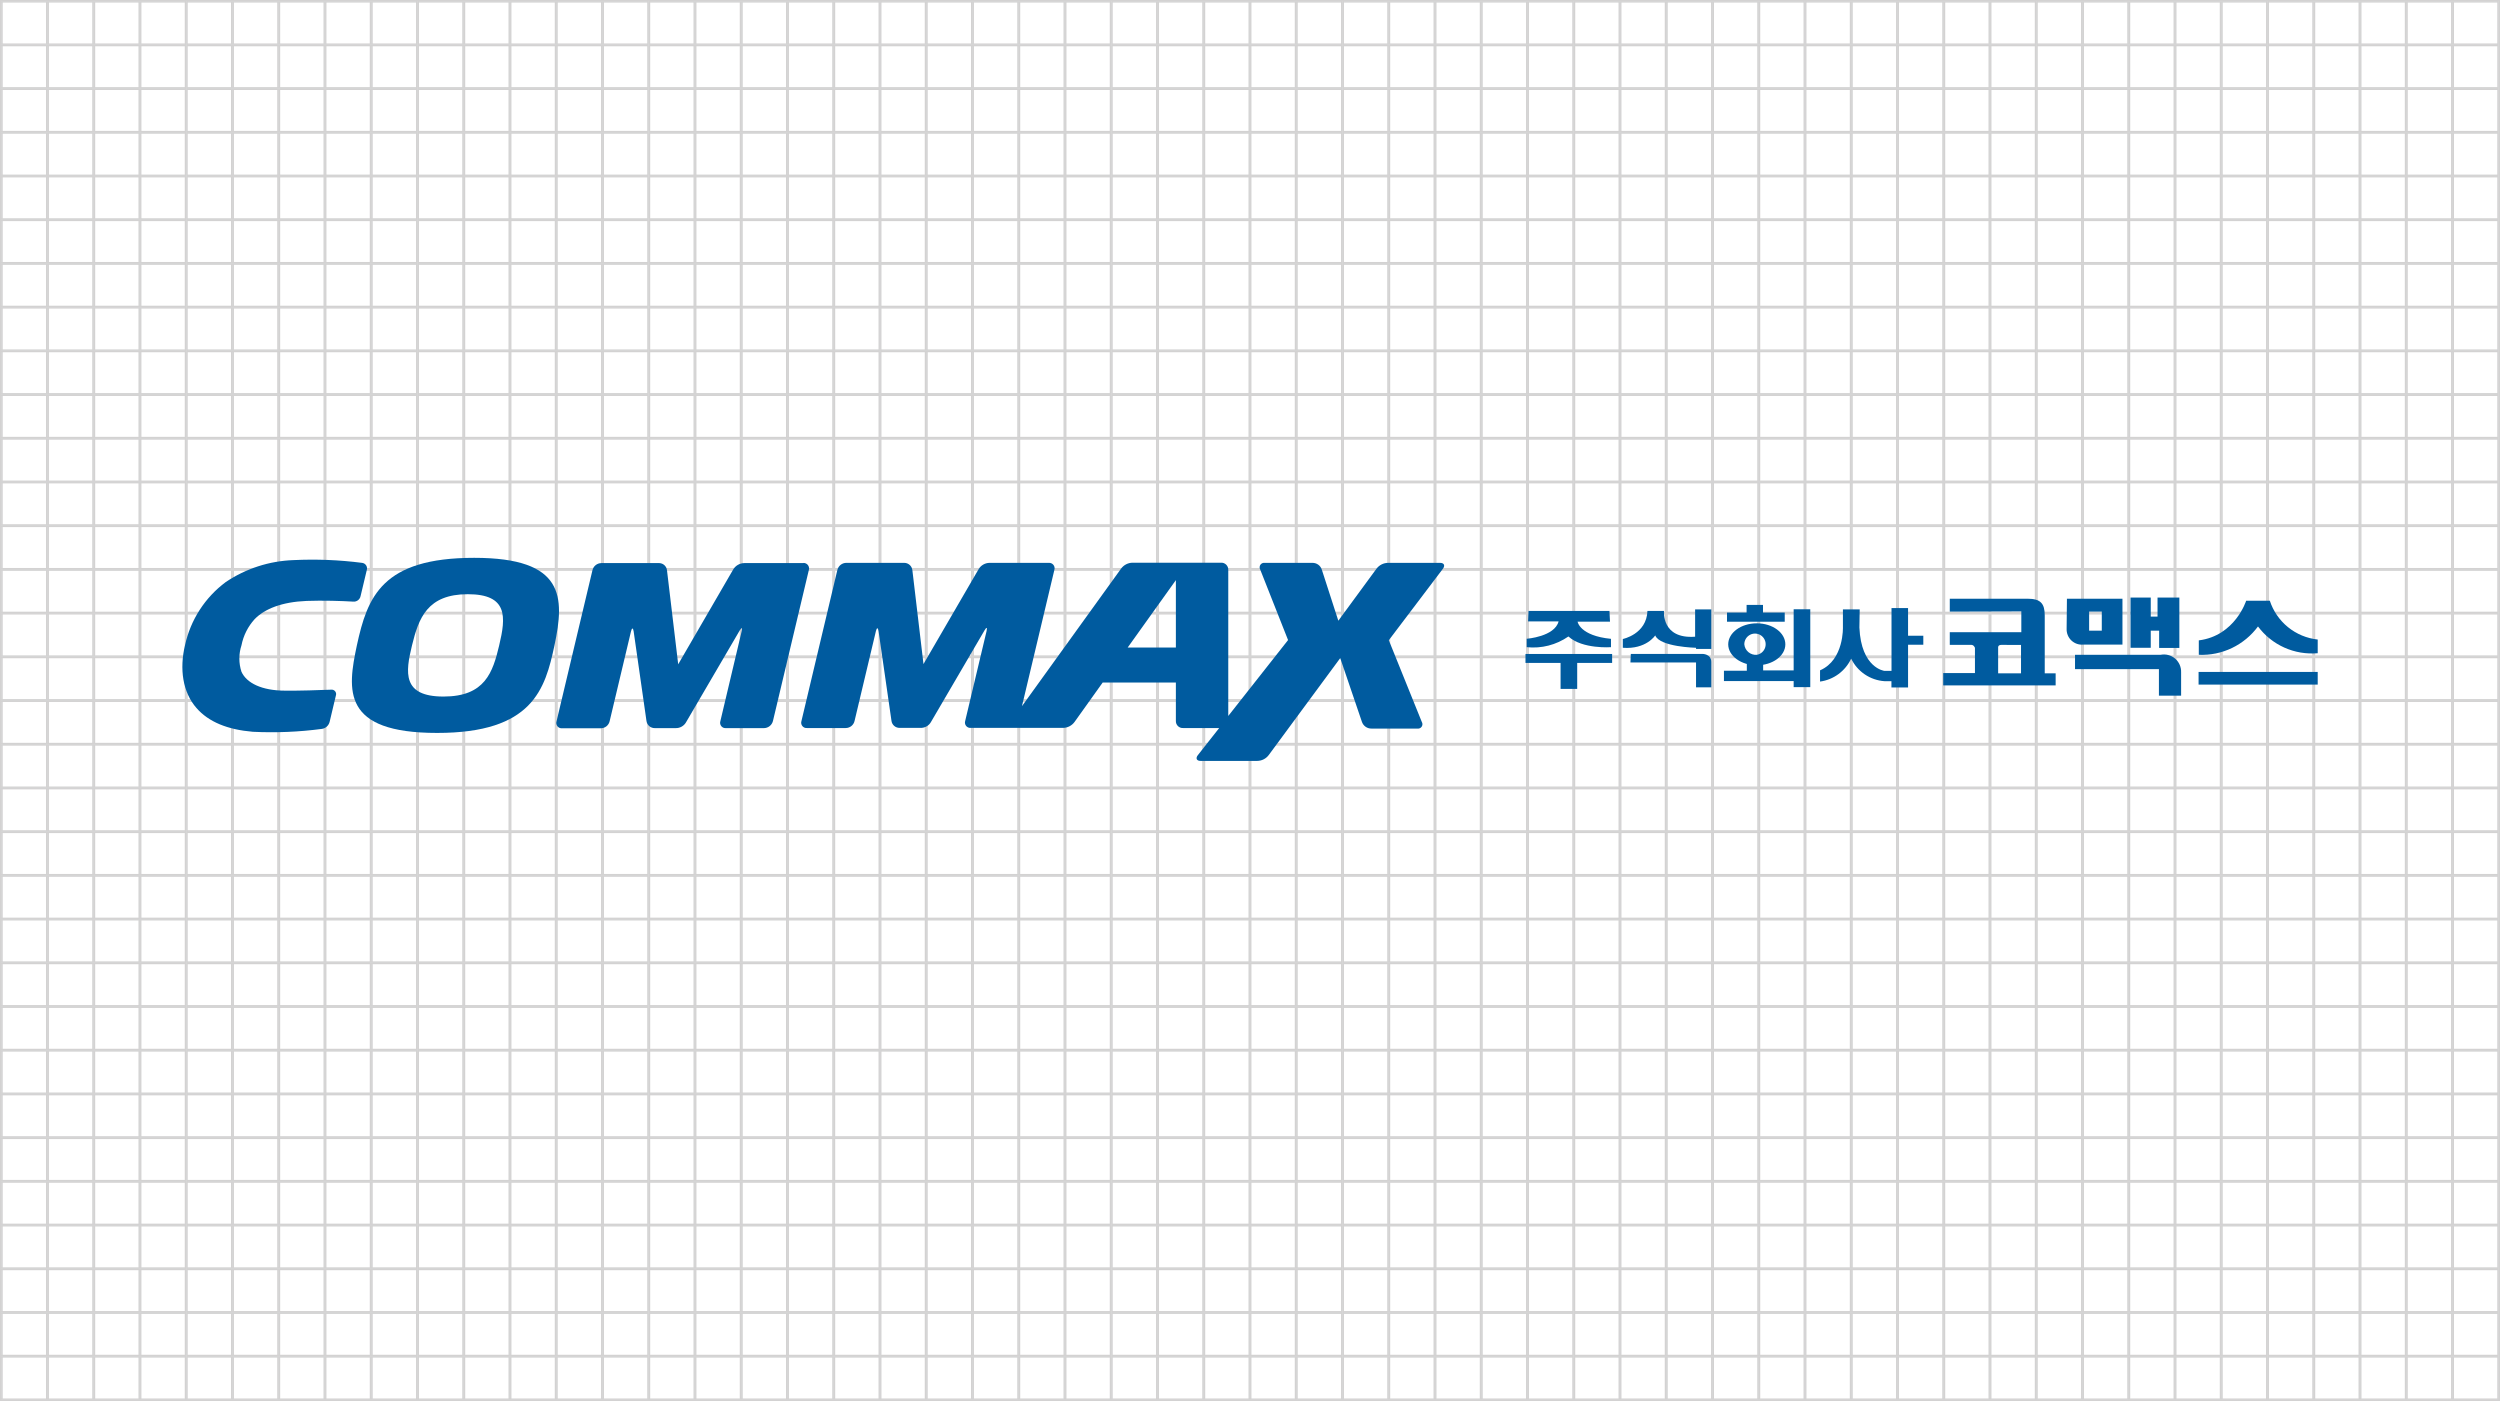
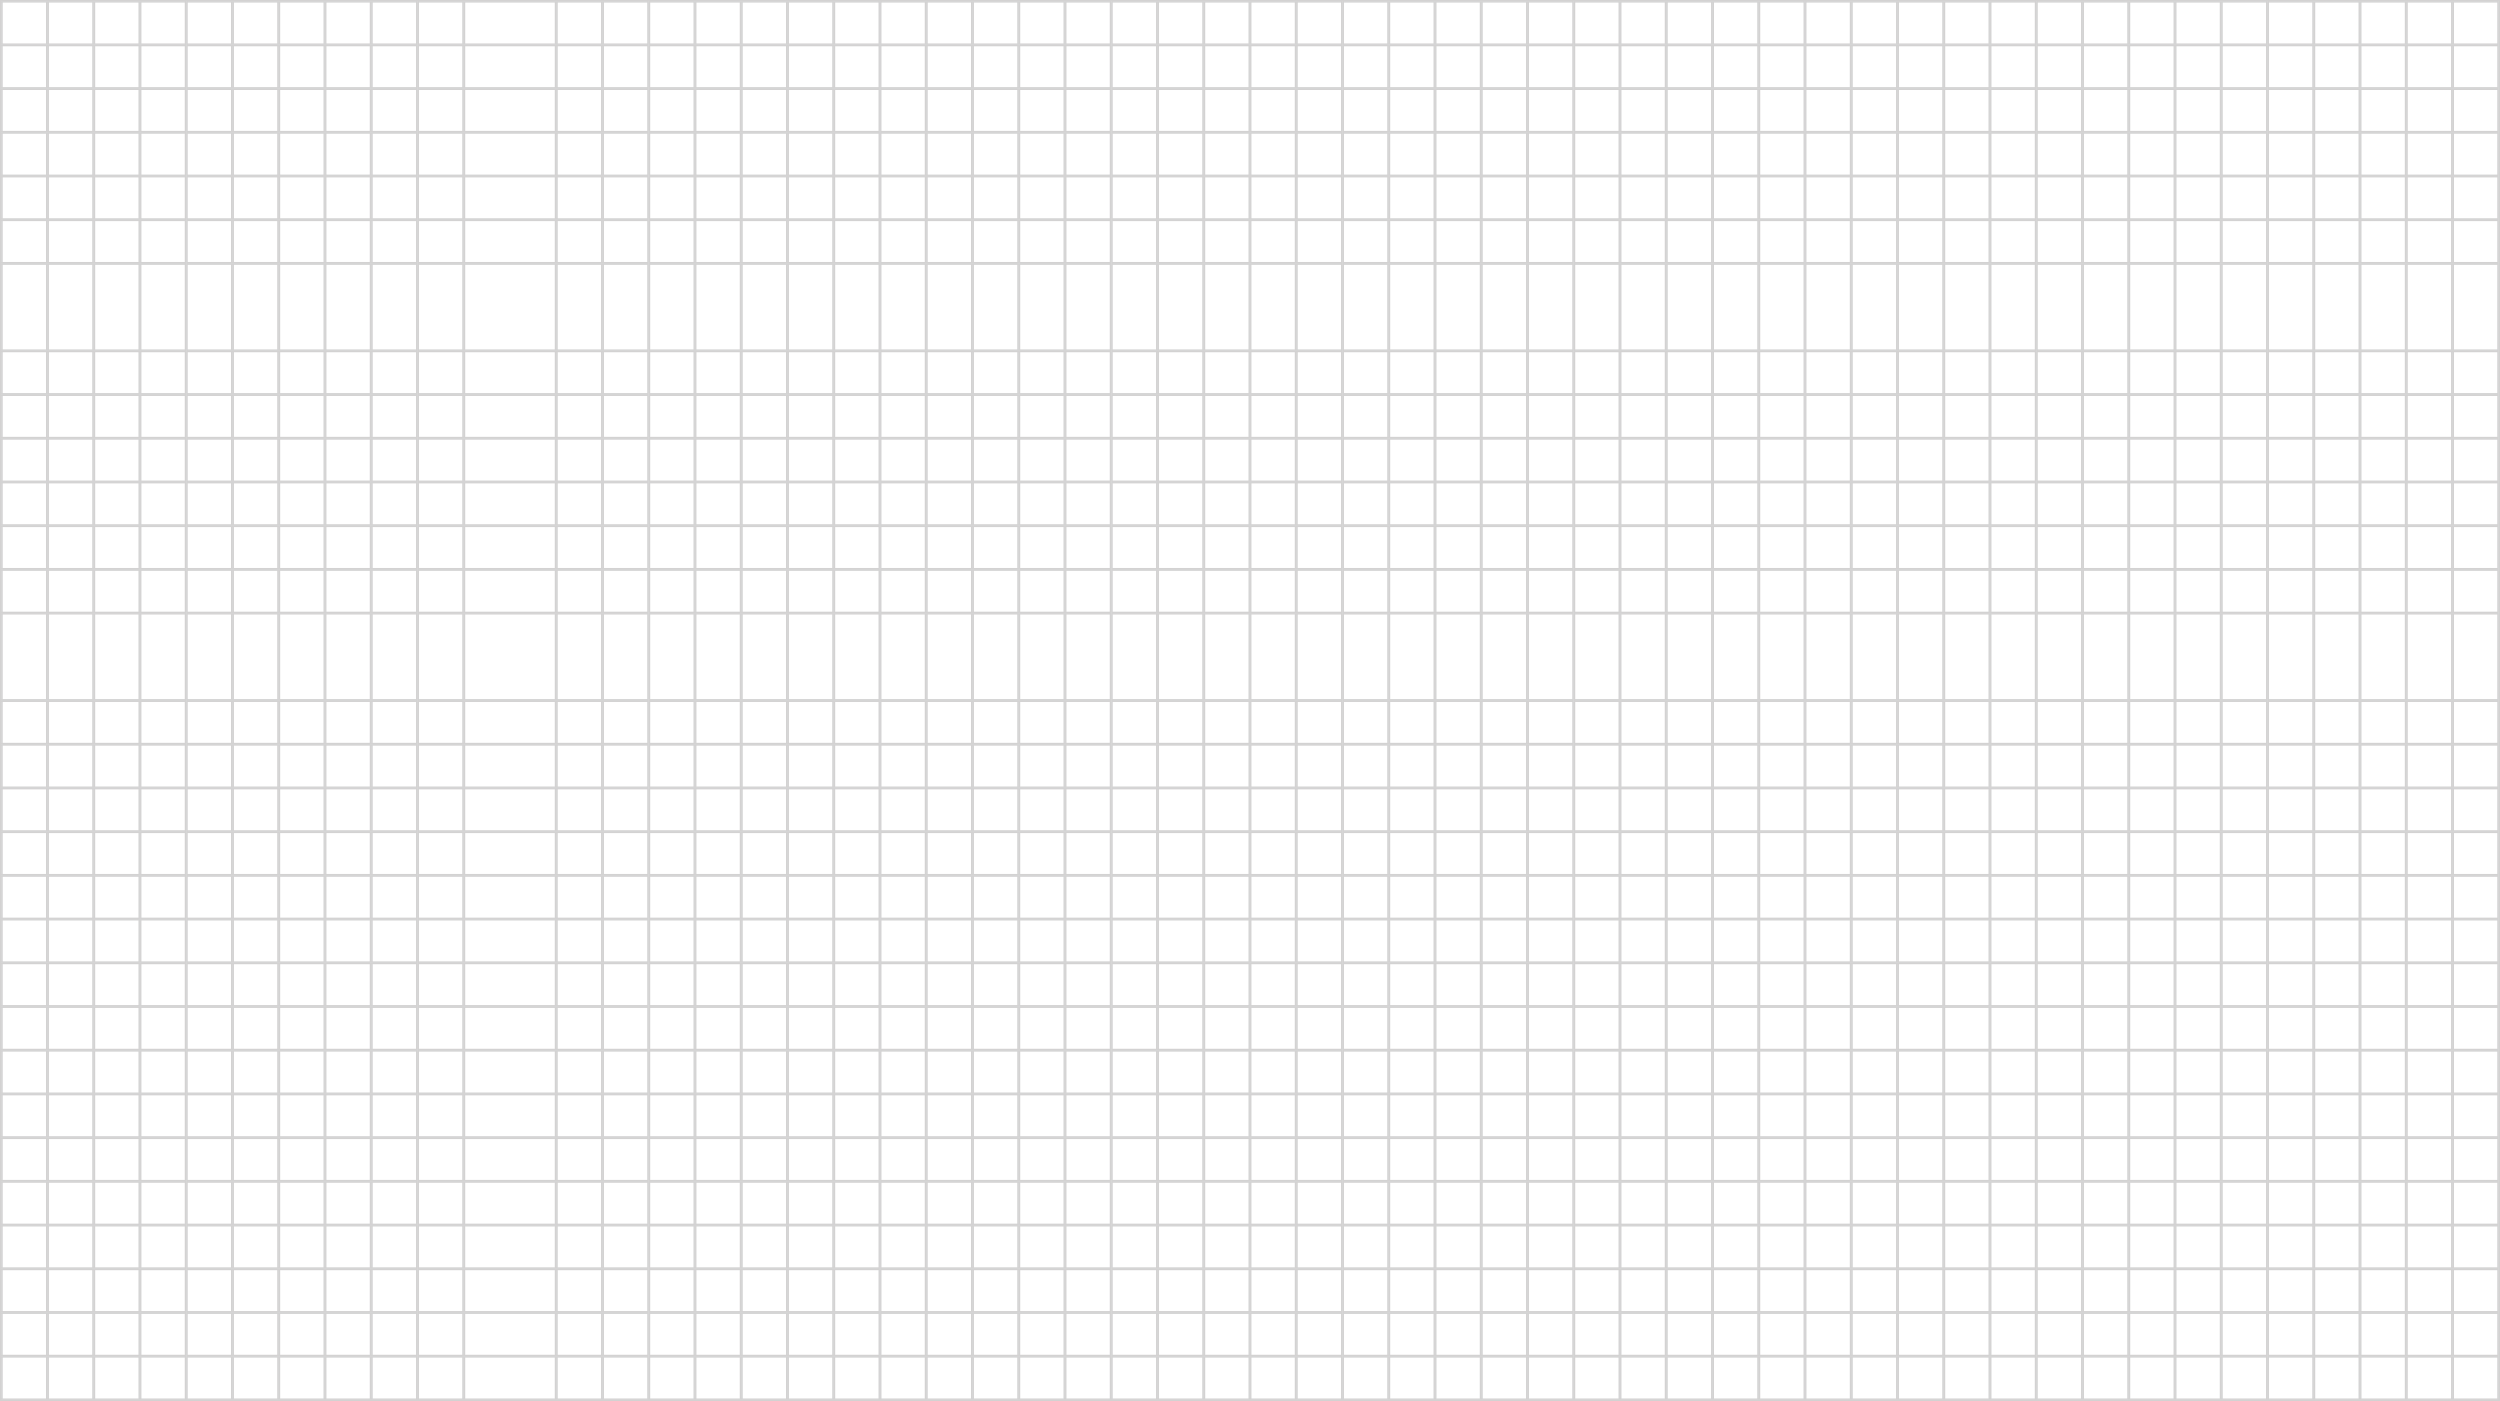
<svg xmlns="http://www.w3.org/2000/svg" width="480" height="269" viewBox="0 0 480 269" fill="none">
  <g opacity="0.2" clip-path="url(#clip0_232_1984)">
    <path d="M0.395 0.076H0.081V268.632H0.395V0.076Z" fill="#58595B" stroke="#221E1F" stroke-width="0.25" stroke-miterlimit="10" />
    <path d="M44.792 0.076H44.478V268.632H44.792V0.076Z" fill="#58595B" stroke="#221E1F" stroke-width="0.25" stroke-miterlimit="10" />
    <path d="M89.195 0.076H88.881V268.632H89.195V0.076Z" fill="#58595B" stroke="#221E1F" stroke-width="0.25" stroke-miterlimit="10" />
    <path d="M133.592 0.076H133.278V268.632H133.592V0.076Z" fill="#58595B" stroke="#221E1F" stroke-width="0.25" stroke-miterlimit="10" />
    <path d="M177.994 0.076H177.681V268.632H177.994V0.076Z" fill="#58595B" stroke="#221E1F" stroke-width="0.25" stroke-miterlimit="10" />
    <path d="M222.398 0.076H222.084V268.632H222.398V0.076Z" fill="#58595B" stroke="#221E1F" stroke-width="0.25" stroke-miterlimit="10" />
    <path d="M266.794 0.076H266.48V268.632H266.794V0.076Z" fill="#58595B" stroke="#221E1F" stroke-width="0.25" stroke-miterlimit="10" />
    <path d="M311.198 0.076H310.884V268.632H311.198V0.076Z" fill="#58595B" stroke="#221E1F" stroke-width="0.25" stroke-miterlimit="10" />
    <path d="M355.601 0.076H355.287V268.632H355.601V0.076Z" fill="#58595B" stroke="#221E1F" stroke-width="0.25" stroke-miterlimit="10" />
    <path d="M399.997 0.076H399.684V268.632H399.997V0.076Z" fill="#58595B" stroke="#221E1F" stroke-width="0.25" stroke-miterlimit="10" />
    <path d="M444.401 0.076H444.087V268.632H444.401V0.076Z" fill="#58595B" stroke="#221E1F" stroke-width="0.25" stroke-miterlimit="10" />
    <path d="M9.274 0.076H8.96V268.632H9.274V0.076Z" fill="#58595B" stroke="#221E1F" stroke-width="0.25" stroke-miterlimit="10" />
    <path d="M53.67 0.076H53.356V268.632H53.67V0.076Z" fill="#58595B" stroke="#221E1F" stroke-width="0.25" stroke-miterlimit="10" />
-     <path d="M98.074 0.076H97.76V268.632H98.074V0.076Z" fill="#58595B" stroke="#221E1F" stroke-width="0.25" stroke-miterlimit="10" />
    <path d="M142.476 0.076H142.162V268.632H142.476V0.076Z" fill="#58595B" stroke="#221E1F" stroke-width="0.25" stroke-miterlimit="10" />
    <path d="M186.873 0.076H186.56V268.632H186.873V0.076Z" fill="#58595B" stroke="#221E1F" stroke-width="0.25" stroke-miterlimit="10" />
    <path d="M231.276 0.076H230.962V268.632H231.276V0.076Z" fill="#58595B" stroke="#221E1F" stroke-width="0.25" stroke-miterlimit="10" />
    <path d="M275.679 0.076H275.365V268.632H275.679V0.076Z" fill="#58595B" stroke="#221E1F" stroke-width="0.25" stroke-miterlimit="10" />
    <path d="M320.076 0.076H319.762V268.632H320.076V0.076Z" fill="#58595B" stroke="#221E1F" stroke-width="0.25" stroke-miterlimit="10" />
    <path d="M364.479 0.076H364.165V268.632H364.479V0.076Z" fill="#58595B" stroke="#221E1F" stroke-width="0.25" stroke-miterlimit="10" />
    <path d="M408.875 0.076H408.562V268.632H408.875V0.076Z" fill="#58595B" stroke="#221E1F" stroke-width="0.25" stroke-miterlimit="10" />
    <path d="M453.279 0.076H452.965V268.632H453.279V0.076Z" fill="#58595B" stroke="#221E1F" stroke-width="0.25" stroke-miterlimit="10" />
    <path d="M18.152 0.076H17.838V268.632H18.152V0.076Z" fill="#58595B" stroke="#221E1F" stroke-width="0.25" stroke-miterlimit="10" />
    <path d="M62.554 0.076H62.24V268.632H62.554V0.076Z" fill="#58595B" stroke="#221E1F" stroke-width="0.25" stroke-miterlimit="10" />
    <path d="M106.957 0.076H106.644V268.632H106.957V0.076Z" fill="#58595B" stroke="#221E1F" stroke-width="0.25" stroke-miterlimit="10" />
    <path d="M151.354 0.076H151.04V268.632H151.354V0.076Z" fill="#58595B" stroke="#221E1F" stroke-width="0.25" stroke-miterlimit="10" />
    <path d="M195.757 0.076H195.443V268.632H195.757V0.076Z" fill="#58595B" stroke="#221E1F" stroke-width="0.25" stroke-miterlimit="10" />
    <path d="M240.154 0.076H239.84V268.632H240.154V0.076Z" fill="#58595B" stroke="#221E1F" stroke-width="0.25" stroke-miterlimit="10" />
    <path d="M284.557 0.076H284.243V268.632H284.557V0.076Z" fill="#58595B" stroke="#221E1F" stroke-width="0.25" stroke-miterlimit="10" />
    <path d="M328.96 0.076H328.646V268.632H328.96V0.076Z" fill="#58595B" stroke="#221E1F" stroke-width="0.25" stroke-miterlimit="10" />
    <path d="M373.357 0.076H373.043V268.632H373.357V0.076Z" fill="#58595B" stroke="#221E1F" stroke-width="0.25" stroke-miterlimit="10" />
    <path d="M417.76 0.076H417.446V268.632H417.76V0.076Z" fill="#58595B" stroke="#221E1F" stroke-width="0.25" stroke-miterlimit="10" />
    <path d="M462.163 0.076H461.85V268.632H462.163V0.076Z" fill="#58595B" stroke="#221E1F" stroke-width="0.25" stroke-miterlimit="10" />
    <path d="M27.03 0.076H26.716V268.632H27.03V0.076Z" fill="#58595B" stroke="#221E1F" stroke-width="0.25" stroke-miterlimit="10" />
    <path d="M71.433 0.076H71.119V268.632H71.433V0.076Z" fill="#58595B" stroke="#221E1F" stroke-width="0.25" stroke-miterlimit="10" />
    <path d="M115.835 0.076H115.521V268.632H115.835V0.076Z" fill="#58595B" stroke="#221E1F" stroke-width="0.25" stroke-miterlimit="10" />
    <path d="M160.233 0.076H159.919V268.632H160.233V0.076Z" fill="#58595B" stroke="#221E1F" stroke-width="0.25" stroke-miterlimit="10" />
    <path d="M204.635 0.076H204.321V268.632H204.635V0.076Z" fill="#58595B" stroke="#221E1F" stroke-width="0.25" stroke-miterlimit="10" />
    <path d="M249.038 0.076H248.725V268.632H249.038V0.076Z" fill="#58595B" stroke="#221E1F" stroke-width="0.25" stroke-miterlimit="10" />
    <path d="M293.435 0.076H293.121V268.632H293.435V0.076Z" fill="#58595B" stroke="#221E1F" stroke-width="0.25" stroke-miterlimit="10" />
    <path d="M337.838 0.076H337.524V268.632H337.838V0.076Z" fill="#58595B" stroke="#221E1F" stroke-width="0.25" stroke-miterlimit="10" />
    <path d="M382.235 0.076H381.921V268.632H382.235V0.076Z" fill="#58595B" stroke="#221E1F" stroke-width="0.25" stroke-miterlimit="10" />
    <path d="M426.638 0.076H426.324V268.632H426.638V0.076Z" fill="#58595B" stroke="#221E1F" stroke-width="0.25" stroke-miterlimit="10" />
    <path d="M471.041 0.076H470.728V268.632H471.041V0.076Z" fill="#58595B" stroke="#221E1F" stroke-width="0.25" stroke-miterlimit="10" />
    <path d="M479.924 0.076H0.081V0.372H479.924V0.076Z" fill="#58595B" stroke="#221E1F" stroke-width="0.25" stroke-miterlimit="10" />
    <path d="M479.924 42.035H0.081V42.331H479.924V42.035Z" fill="#58595B" stroke="#221E1F" stroke-width="0.25" stroke-miterlimit="10" />
    <path d="M479.924 84H0.081V84.296H479.924V84Z" fill="#58595B" stroke="#221E1F" stroke-width="0.25" stroke-miterlimit="10" />
-     <path d="M479.924 125.959H0.081V126.255H479.924V125.959Z" fill="#58595B" stroke="#221E1F" stroke-width="0.25" stroke-miterlimit="10" />
    <path d="M479.924 167.924H0.081V168.22H479.924V167.924Z" fill="#58595B" stroke="#221E1F" stroke-width="0.25" stroke-miterlimit="10" />
    <path d="M479.924 209.887H0.081V210.183H479.924V209.887Z" fill="#58595B" stroke="#221E1F" stroke-width="0.25" stroke-miterlimit="10" />
    <path d="M479.924 251.846H0.081V252.142H479.924V251.846Z" fill="#58595B" stroke="#221E1F" stroke-width="0.25" stroke-miterlimit="10" />
    <path d="M479.924 8.467H0.081V8.763H479.924V8.467Z" fill="#58595B" stroke="#221E1F" stroke-width="0.25" stroke-miterlimit="10" />
    <path d="M479.924 50.426H0.081V50.722H479.924V50.426Z" fill="#58595B" stroke="#221E1F" stroke-width="0.25" stroke-miterlimit="10" />
    <path d="M479.924 92.391H0.081V92.686H479.924V92.391Z" fill="#58595B" stroke="#221E1F" stroke-width="0.25" stroke-miterlimit="10" />
    <path d="M479.924 134.355H0.081V134.651H479.924V134.355Z" fill="#58595B" stroke="#221E1F" stroke-width="0.25" stroke-miterlimit="10" />
    <path d="M479.924 176.312H0.081V176.608H479.924V176.312Z" fill="#58595B" stroke="#221E1F" stroke-width="0.25" stroke-miterlimit="10" />
    <path d="M479.924 218.277H0.081V218.573H479.924V218.277Z" fill="#58595B" stroke="#221E1F" stroke-width="0.25" stroke-miterlimit="10" />
    <path d="M479.924 260.242H0.081V260.538H479.924V260.242Z" fill="#58595B" stroke="#221E1F" stroke-width="0.25" stroke-miterlimit="10" />
    <path d="M479.924 16.857H0.081V17.153H479.924V16.857Z" fill="#58595B" stroke="#221E1F" stroke-width="0.25" stroke-miterlimit="10" />
-     <path d="M479.924 58.822H0.081V59.118H479.924V58.822Z" fill="#58595B" stroke="#221E1F" stroke-width="0.25" stroke-miterlimit="10" />
    <path d="M479.924 100.781H0.081V101.077H479.924V100.781Z" fill="#58595B" stroke="#221E1F" stroke-width="0.25" stroke-miterlimit="10" />
    <path d="M479.924 142.746H0.081V143.042H479.924V142.746Z" fill="#58595B" stroke="#221E1F" stroke-width="0.25" stroke-miterlimit="10" />
    <path d="M479.924 184.709H0.081V185.005H479.924V184.709Z" fill="#58595B" stroke="#221E1F" stroke-width="0.25" stroke-miterlimit="10" />
    <path d="M479.924 226.668H0.081V226.964H479.924V226.668Z" fill="#58595B" stroke="#221E1F" stroke-width="0.25" stroke-miterlimit="10" />
    <path d="M479.924 268.633H0.081V268.929H479.924V268.633Z" fill="#58595B" stroke="#221E1F" stroke-width="0.25" stroke-miterlimit="10" />
    <path d="M479.924 25.254H0.081V25.55H479.924V25.254Z" fill="#58595B" stroke="#221E1F" stroke-width="0.25" stroke-miterlimit="10" />
    <path d="M479.924 67.213H0.081V67.509H479.924V67.213Z" fill="#58595B" stroke="#221E1F" stroke-width="0.25" stroke-miterlimit="10" />
    <path d="M479.924 109.178H0.081V109.474H479.924V109.178Z" fill="#58595B" stroke="#221E1F" stroke-width="0.25" stroke-miterlimit="10" />
    <path d="M479.924 151.137H0.081V151.433H479.924V151.137Z" fill="#58595B" stroke="#221E1F" stroke-width="0.25" stroke-miterlimit="10" />
    <path d="M479.924 193.1H0.081V193.395H479.924V193.1Z" fill="#58595B" stroke="#221E1F" stroke-width="0.25" stroke-miterlimit="10" />
    <path d="M479.924 235.064H0.081V235.36H479.924V235.064Z" fill="#58595B" stroke="#221E1F" stroke-width="0.25" stroke-miterlimit="10" />
    <path d="M479.924 33.645H0.081V33.94H479.924V33.645Z" fill="#58595B" stroke="#221E1F" stroke-width="0.25" stroke-miterlimit="10" />
    <path d="M479.924 75.603H0.081V75.899H479.924V75.603Z" fill="#58595B" stroke="#221E1F" stroke-width="0.25" stroke-miterlimit="10" />
    <path d="M479.924 117.568H0.081V117.864H479.924V117.568Z" fill="#58595B" stroke="#221E1F" stroke-width="0.25" stroke-miterlimit="10" />
    <path d="M479.924 159.533H0.081V159.829H479.924V159.533Z" fill="#58595B" stroke="#221E1F" stroke-width="0.25" stroke-miterlimit="10" />
    <path d="M479.924 201.49H0.081V201.786H479.924V201.49Z" fill="#58595B" stroke="#221E1F" stroke-width="0.25" stroke-miterlimit="10" />
    <path d="M479.924 243.455H0.081V243.751H479.924V243.455Z" fill="#58595B" stroke="#221E1F" stroke-width="0.25" stroke-miterlimit="10" />
    <path d="M35.914 0.076H35.601V268.632H35.914V0.076Z" fill="#58595B" stroke="#221E1F" stroke-width="0.25" stroke-miterlimit="10" />
    <path d="M124.713 0.076H124.399V268.632H124.713V0.076Z" fill="#58595B" stroke="#221E1F" stroke-width="0.25" stroke-miterlimit="10" />
    <path d="M213.513 0.076H213.199V268.632H213.513V0.076Z" fill="#58595B" stroke="#221E1F" stroke-width="0.25" stroke-miterlimit="10" />
    <path d="M302.32 0.076H302.006V268.632H302.32V0.076Z" fill="#58595B" stroke="#221E1F" stroke-width="0.25" stroke-miterlimit="10" />
    <path d="M80.317 0.076H80.003V268.632H80.317V0.076Z" fill="#58595B" stroke="#221E1F" stroke-width="0.25" stroke-miterlimit="10" />
    <path d="M169.117 0.076H168.803V268.632H169.117V0.076Z" fill="#58595B" stroke="#221E1F" stroke-width="0.25" stroke-miterlimit="10" />
    <path d="M257.916 0.076H257.603V268.632H257.916V0.076Z" fill="#58595B" stroke="#221E1F" stroke-width="0.25" stroke-miterlimit="10" />
    <path d="M346.716 0.076H346.402V268.632H346.716V0.076Z" fill="#58595B" stroke="#221E1F" stroke-width="0.25" stroke-miterlimit="10" />
    <path d="M391.12 0.076H390.806V268.632H391.12V0.076Z" fill="#58595B" stroke="#221E1F" stroke-width="0.25" stroke-miterlimit="10" />
    <path d="M435.516 0.076H435.202V268.632H435.516V0.076Z" fill="#58595B" stroke="#221E1F" stroke-width="0.25" stroke-miterlimit="10" />
    <path d="M479.919 0.076H479.605V268.632H479.919V0.076Z" fill="#58595B" stroke="#221E1F" stroke-width="0.25" stroke-miterlimit="10" />
  </g>
  <g clip-path="url(#clip1_232_1984)">
    <path d="M95.845 123.905C94.615 129.115 93.107 133.738 85.155 133.738C77.203 133.738 77.833 129.115 79.107 123.905C80.381 118.695 82.036 114.087 89.812 114.087C97.588 114.087 97.134 118.49 95.845 123.905ZM91.042 107.102C73.323 107.102 70.54 114.615 68.52 123.905C66.689 132.505 65.591 140.723 83.925 140.723C102.259 140.723 104.661 132.358 106.462 123.905C108.424 114.615 108.454 107.102 91.042 107.102Z" fill="#005B9F" />
    <path d="M154.274 108.115H142.881C142.46 108.124 142.047 108.239 141.681 108.449C141.315 108.659 141.008 108.958 140.787 109.318L130.214 127.545L128.062 109.494C128.023 109.127 127.854 108.785 127.585 108.532C127.317 108.278 126.966 108.13 126.597 108.115H115.453C115.061 108.12 114.681 108.255 114.374 108.499C114.066 108.744 113.849 109.083 113.755 109.465L106.857 138.479C106.803 138.641 106.79 138.814 106.819 138.983C106.848 139.152 106.92 139.31 107.026 139.445C107.132 139.579 107.27 139.684 107.427 139.751C107.585 139.818 107.756 139.845 107.926 139.829H115.351C115.744 139.829 116.127 139.696 116.435 139.451C116.744 139.205 116.96 138.863 117.049 138.479L121.15 121.235C121.325 120.486 121.56 120.501 121.662 121.235L124.122 138.42C124.173 138.806 124.363 139.161 124.658 139.415C124.952 139.669 125.33 139.806 125.719 139.799H129.687C130.112 139.817 130.533 139.714 130.901 139.5C131.269 139.287 131.57 138.974 131.766 138.596L142.017 121.059C142.413 120.398 142.588 120.472 142.398 121.205L138.312 138.449C138.258 138.612 138.245 138.785 138.274 138.954C138.304 139.122 138.375 139.281 138.481 139.415C138.587 139.55 138.725 139.655 138.882 139.722C139.04 139.789 139.211 139.816 139.381 139.799H146.689C147.082 139.793 147.463 139.657 147.772 139.414C148.082 139.17 148.303 138.831 148.402 138.449L155.299 109.436C155.346 109.274 155.354 109.103 155.321 108.937C155.289 108.771 155.217 108.616 155.113 108.484C155.008 108.352 154.873 108.246 154.72 108.177C154.566 108.108 154.398 108.076 154.23 108.086" fill="#005B9F" />
    <path d="M225.767 124.33H216.512L225.767 111.386V124.33ZM204.108 139.754C204.537 139.749 204.958 139.644 205.339 139.448C205.72 139.252 206.051 138.97 206.305 138.624L211.709 131.051H225.767V138.389C225.756 138.575 225.785 138.761 225.851 138.935C225.917 139.109 226.019 139.267 226.151 139.398C226.282 139.53 226.44 139.632 226.613 139.699C226.787 139.765 226.972 139.794 227.158 139.783H234.084L229.984 144.993C229.515 145.595 229.75 146.094 230.511 146.094H241.392C241.822 146.089 242.246 145.984 242.629 145.788C243.013 145.592 243.346 145.31 243.603 144.964L257.324 126.355L261.483 138.58C261.611 138.966 261.859 139.302 262.191 139.537C262.523 139.772 262.922 139.894 263.328 139.886H272.115C272.276 139.914 272.443 139.894 272.594 139.83C272.744 139.765 272.873 139.658 272.965 139.521C273.056 139.385 273.106 139.224 273.109 139.06C273.111 138.895 273.066 138.734 272.979 138.594L266.652 122.921L277.05 109.185C277.504 108.568 277.255 108.069 276.493 108.069H266.491C266.061 108.075 265.638 108.181 265.255 108.376C264.871 108.572 264.538 108.854 264.28 109.199L256.958 119.179L253.795 109.39C253.677 109.002 253.436 108.663 253.108 108.424C252.781 108.186 252.384 108.061 251.979 108.069H242.841C242.68 108.044 242.515 108.066 242.365 108.131C242.216 108.196 242.087 108.302 241.995 108.437C241.904 108.572 241.852 108.731 241.846 108.894C241.84 109.058 241.881 109.219 241.963 109.361L247.308 122.892L235.827 137.464V109.434C235.836 109.242 235.804 109.05 235.733 108.872C235.662 108.694 235.553 108.533 235.414 108.4C235.275 108.268 235.109 108.167 234.927 108.105C234.746 108.043 234.553 108.021 234.363 108.04H217.464C217.033 108.043 216.608 108.146 216.224 108.343C215.841 108.539 215.508 108.822 215.252 109.17L196.215 135.586L202.439 109.419C202.49 109.257 202.5 109.085 202.469 108.918C202.438 108.751 202.366 108.594 202.261 108.461C202.156 108.328 202.019 108.222 201.864 108.154C201.709 108.086 201.539 108.057 201.37 108.069H189.962C189.545 108.079 189.136 108.194 188.775 108.405C188.414 108.615 188.112 108.914 187.898 109.273L177.31 127.5L175.172 109.449C175.126 109.069 174.942 108.719 174.656 108.465C174.37 108.211 174.002 108.07 173.62 108.069H162.49C162.095 108.071 161.712 108.204 161.402 108.449C161.092 108.694 160.872 109.035 160.777 109.419L153.88 138.433C153.825 138.595 153.812 138.769 153.841 138.938C153.871 139.106 153.942 139.265 154.048 139.399C154.155 139.533 154.293 139.639 154.45 139.706C154.607 139.773 154.779 139.799 154.949 139.783H162.373C162.767 139.783 163.149 139.65 163.458 139.405C163.766 139.16 163.983 138.817 164.072 138.433L168.172 121.189C168.348 120.441 168.582 120.455 168.685 121.189L171.16 138.374C171.203 138.761 171.39 139.117 171.683 139.372C171.976 139.627 172.353 139.764 172.741 139.754H176.71C177.134 139.772 177.555 139.668 177.924 139.455C178.292 139.242 178.592 138.928 178.789 138.55L189.04 121.013C189.42 120.353 189.582 120.426 189.42 121.175L185.32 138.404C185.266 138.566 185.253 138.739 185.282 138.908C185.311 139.077 185.383 139.236 185.489 139.37C185.595 139.504 185.733 139.609 185.89 139.676C186.047 139.743 186.219 139.77 186.389 139.754H204.108Z" fill="#005B9F" />
    <path d="M63.555 132.417C61.446 132.505 57.507 132.637 54.769 132.607C50.258 132.607 47.344 131.14 46.363 128.983C45.821 127.334 45.821 125.554 46.363 123.905C46.731 122.033 47.602 120.298 48.882 118.886C50.83 116.875 54.169 115.569 58.869 115.378C61.871 115.261 65.737 115.378 67.773 115.51C68.109 115.549 68.447 115.459 68.719 115.257C68.991 115.056 69.176 114.758 69.237 114.424L70.423 109.449C70.469 109.299 70.482 109.141 70.46 108.986C70.439 108.831 70.384 108.682 70.299 108.55C70.213 108.419 70.1 108.307 69.968 108.224C69.835 108.141 69.685 108.089 69.53 108.07C65.161 107.504 60.751 107.327 56.35 107.541C51.709 107.702 47.204 109.161 43.347 111.753C39.366 114.71 36.588 119.011 35.527 123.861C34.428 128.44 35.073 132.916 37.723 135.939C40.066 138.624 43.713 140.092 48.545 140.503C52.98 140.719 57.426 140.533 61.827 139.945C62.178 139.888 62.505 139.728 62.766 139.485C63.026 139.242 63.209 138.927 63.292 138.58L64.492 133.532C64.538 133.396 64.548 133.25 64.523 133.109C64.497 132.967 64.436 132.835 64.345 132.724C64.254 132.612 64.137 132.526 64.004 132.472C63.871 132.418 63.727 132.399 63.584 132.417" fill="#005B9F" />
-     <path d="M337.309 125.724C337.694 125.657 338.052 125.481 338.341 125.216C338.629 124.952 338.836 124.61 338.938 124.232C339.039 123.853 339.03 123.454 338.912 123.08C338.794 122.706 338.572 122.374 338.272 122.123C337.972 121.872 337.606 121.712 337.218 121.662C336.83 121.612 336.436 121.674 336.083 121.842C335.729 122.009 335.431 122.274 335.222 122.606C335.014 122.937 334.905 123.322 334.907 123.714C334.963 124.298 335.246 124.837 335.696 125.213C336.146 125.589 336.725 125.773 337.309 125.724ZM331.817 123.714C331.817 121.483 334.278 119.678 337.309 119.678C340.34 119.678 342.786 121.483 342.786 123.714C342.786 125.944 340.326 127.735 337.309 127.735C334.292 127.735 331.817 125.93 331.817 123.714Z" fill="#005B9F" />
    <path d="M293.479 117.301H309.017L309.119 119.355H302.895C302.895 119.355 303.291 122.07 309.309 122.657V124.257C309.309 124.257 303.818 124.668 301.138 122.202C298.8 123.827 295.957 124.556 293.128 124.257V122.643C293.128 122.643 298.488 122.246 299.249 119.311H293.392L293.479 117.301Z" fill="#005B9F" />
    <path d="M292.894 125.562H309.529V127.28H302.822V132.269H299.63V127.28H292.894V125.562Z" fill="#005B9F" />
    <path d="M316.382 117.301H319.487C319.487 117.301 318.945 122.731 325.462 122.247V117.008H328.566V124.595H325.637V124.375C325.637 124.375 318.681 124.228 317.803 121.998C317.803 121.998 316.075 124.712 311.579 124.375V122.687C311.579 122.687 316.148 121.777 316.309 117.301" fill="#005B9F" />
    <path d="M313.117 125.549H326.882C326.882 125.549 328.567 125.549 328.567 127.09V131.962H325.638V127.192H313.044L313.117 125.549Z" fill="#005B9F" />
    <path d="M331.583 117.61H335.346V116.143H338.495V117.61H342.668V119.371H331.583V117.61Z" fill="#005B9F" />
    <path d="M335.39 127.31V128.778H330.997V130.759H344.382V131.933H347.574V116.979H344.382V128.719H338.524V127.325L335.39 127.31Z" fill="#005B9F" />
    <path d="M357.063 117.008H353.841V120.354C353.841 120.354 354.105 126.694 349.448 128.705V130.862C350.731 130.685 351.95 130.189 352.993 129.421C354.036 128.652 354.872 127.634 355.423 126.459C356.016 127.684 356.922 128.729 358.048 129.489C359.175 130.249 360.482 130.698 361.837 130.789H363.155V131.992H366.347V123.788H369.276V122.057H366.347V116.744H363.17V128.807H361.808C361.808 128.807 357.341 128.294 357.004 120.486L357.063 117.008Z" fill="#005B9F" />
    <path d="M384.272 123.817C383.54 123.817 383.642 124.36 383.642 124.36V129.277H388.035V123.832L384.272 123.817ZM374.358 117.433V114.953H389.28C391.755 114.953 392.59 115.834 392.59 118.152V129.277H394.684V131.595H373.099V129.232H379.191V124.39C379.191 124.39 379 123.817 378.502 123.817H374.358V121.381H388.094V117.389L374.358 117.433Z" fill="#005B9F" />
    <path d="M403.543 117.433H401.112V121.088H403.543V117.433ZM396.851 114.953H407.512V123.758H400.029C399.61 123.803 399.187 123.757 398.788 123.623C398.389 123.489 398.024 123.27 397.717 122.982C397.41 122.694 397.168 122.343 397.009 121.952C396.849 121.562 396.775 121.142 396.792 120.721L396.851 114.953Z" fill="#005B9F" />
    <path d="M409.063 114.732H412.944V118.387H414.247V114.732H418.436V124.404H414.555V121.087H412.944V124.374H409.063V114.732Z" fill="#005B9F" />
    <path d="M398.403 125.725H414.819C415.307 125.625 415.811 125.637 416.294 125.761C416.777 125.884 417.225 126.115 417.606 126.437C417.986 126.759 418.289 127.164 418.491 127.62C418.693 128.076 418.79 128.572 418.773 129.071V133.562H414.512V128.47H398.403V125.725Z" fill="#005B9F" />
    <path d="M435.789 115.335H431.264C431.264 115.335 429.155 122.071 422.17 122.952V125.725C424.364 125.818 426.547 125.37 428.528 124.421C430.509 123.472 432.228 122.05 433.534 120.281C434.851 122.044 436.595 123.441 438.602 124.34C440.608 125.239 442.81 125.609 445 125.417V122.79C442.905 122.566 440.921 121.739 439.286 120.408C437.651 119.077 436.436 117.3 435.789 115.291" fill="#005B9F" />
    <path d="M445 129.012H422.126V131.448H445V129.012Z" fill="#005B9F" />
  </g>
  <defs>
    <clipPath id="clip0_232_1984">
      <rect width="480" height="269" fill="white" />
    </clipPath>
    <clipPath id="clip1_232_1984">
-       <rect width="410" height="38.964" fill="white" transform="translate(35 107.102)" />
-     </clipPath>
+       </clipPath>
  </defs>
</svg>